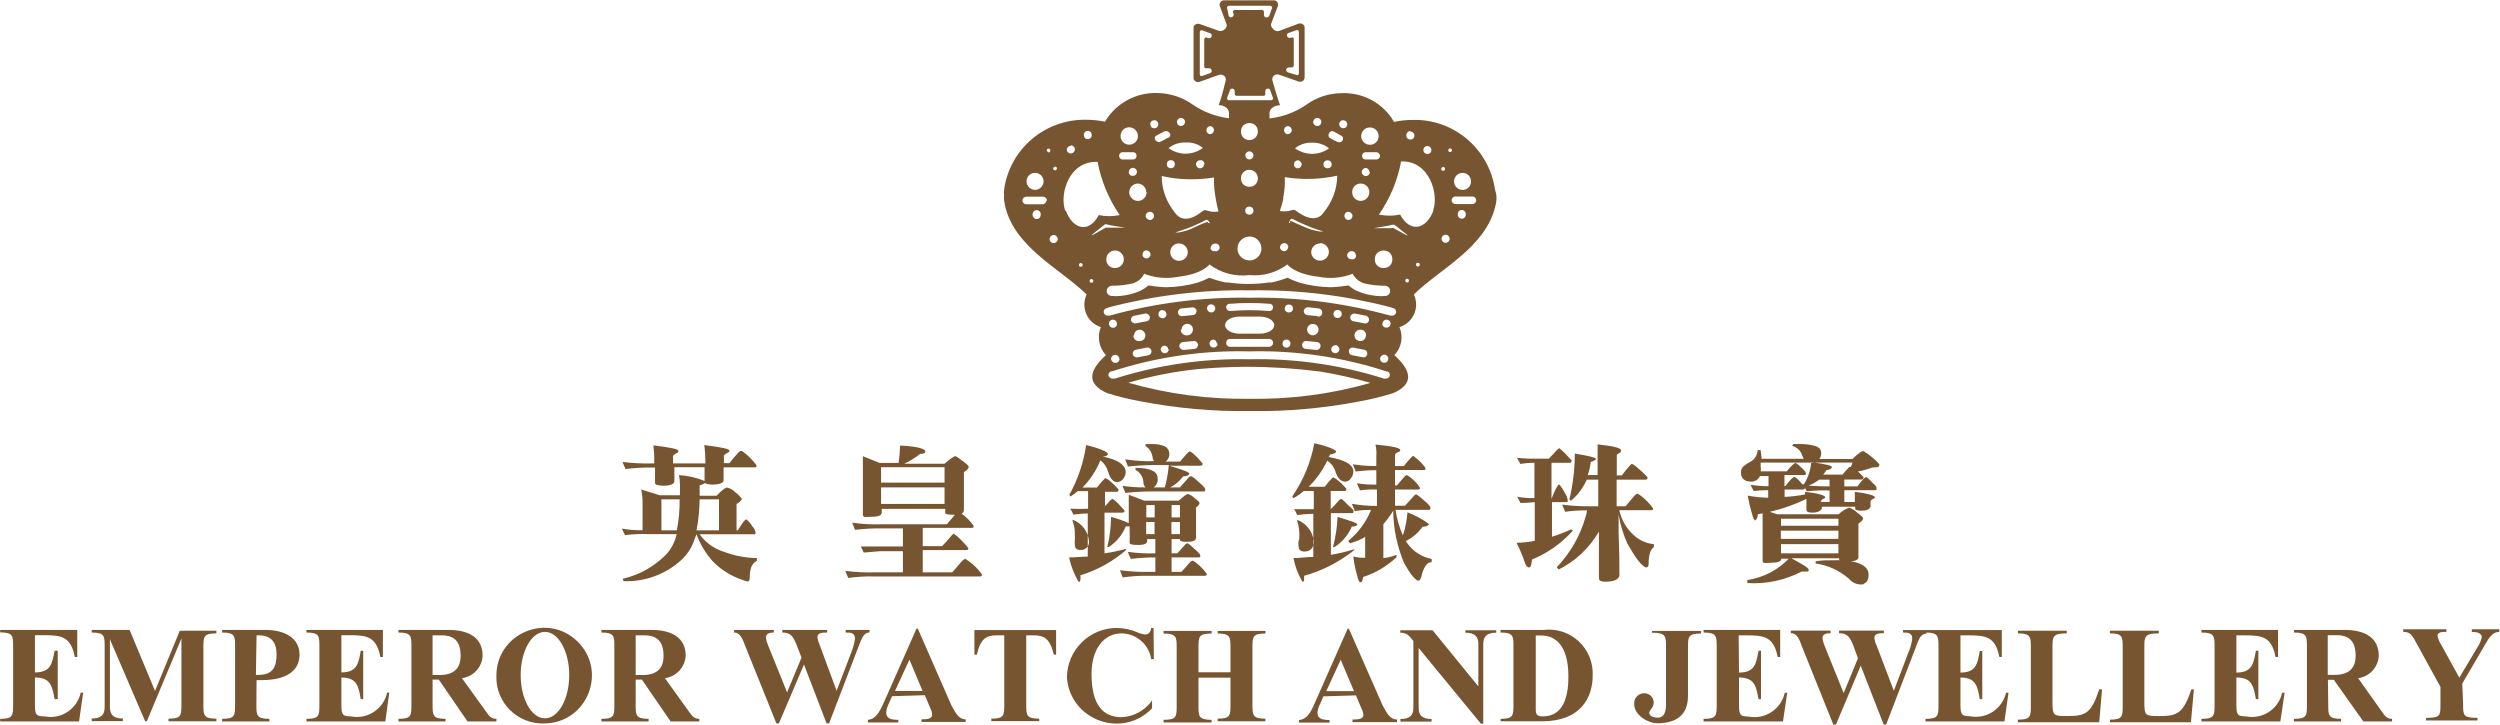
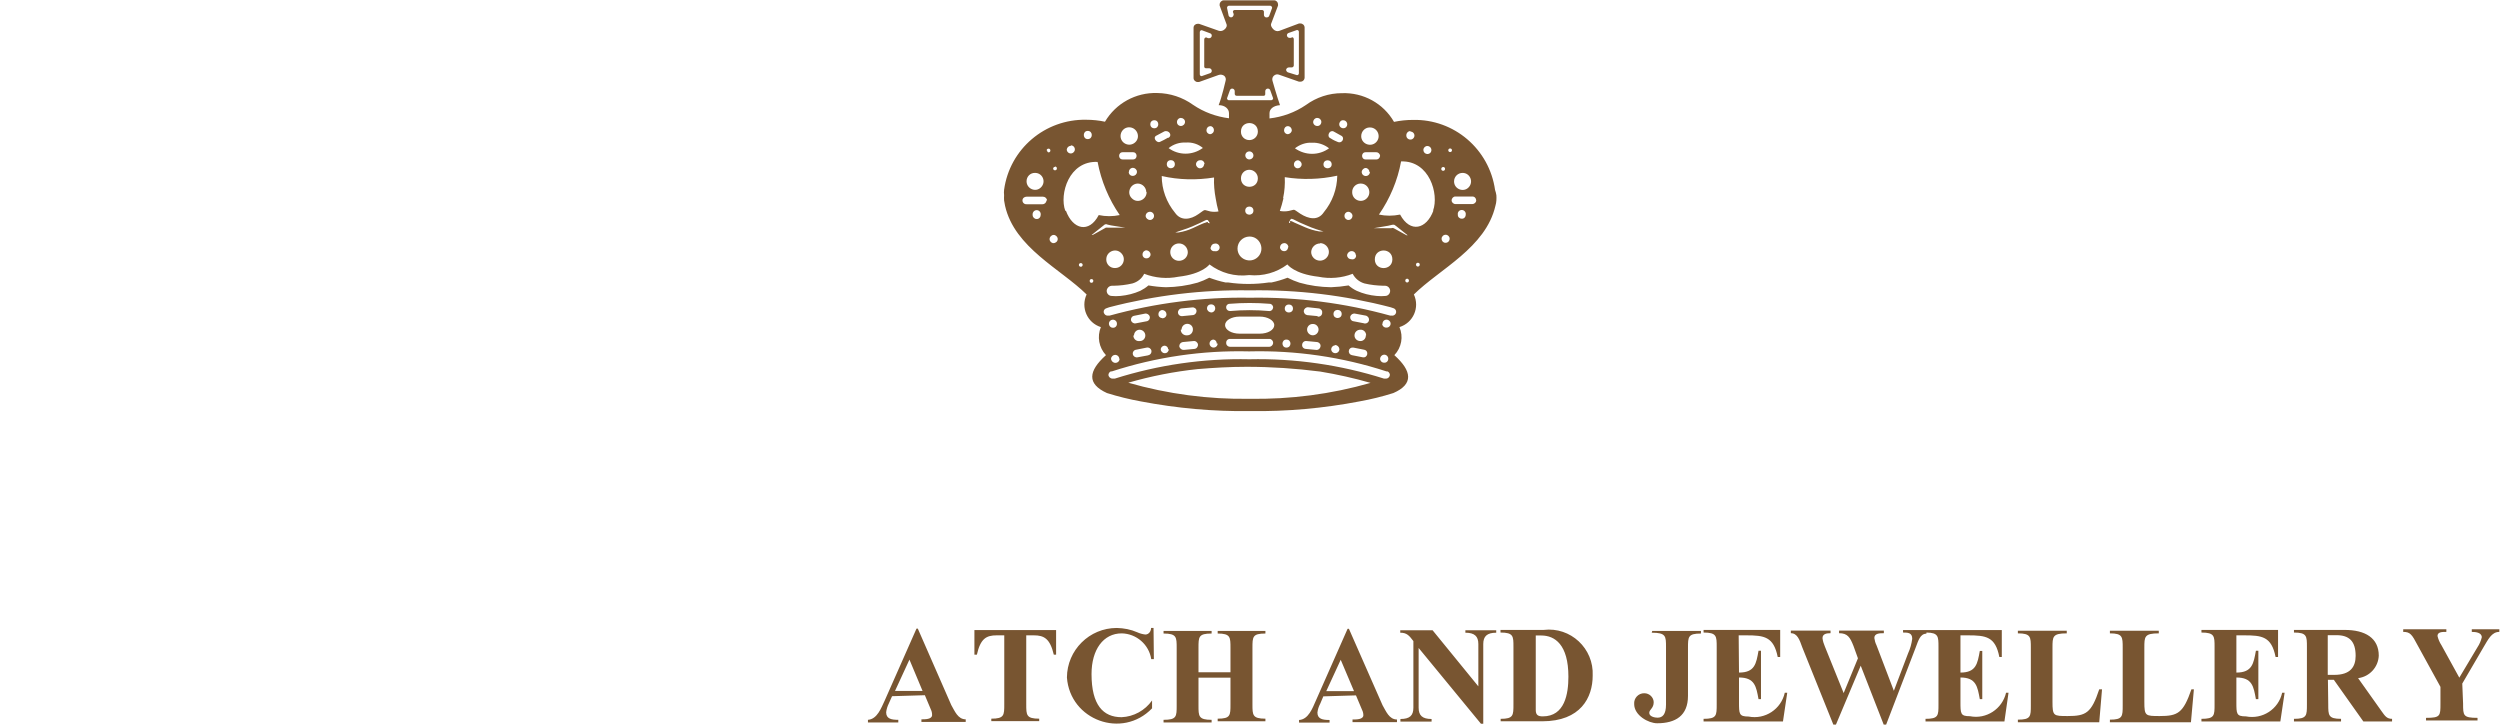
<svg xmlns="http://www.w3.org/2000/svg" version="1.2" viewBox="0 0 1524 442" width="1524" height="442">
  <title>logo (59)-pdf-svg</title>
  <style>
		.s0 { fill: #785531 } 
	</style>
  <g id="Page 1">
-     <path id="Path 1" fill-rule="evenodd" class="s0" d="m453.8 276c2.8 2.2 5.3 4.8 7.4 7.7 0 1.2-0.3 1.2-1.1 1.2h-19v8c-0.3 1.6-2.6 2.5-7 2.5-2.5-0.1-3.9-0.5-4.3-1-1 0.7-2.1 1.2-3.3 1.4v6.4h10.3c3.2-3.3 5.3-5 6.4-5 1.8 0.4 3.6 1.4 4.9 2.8 1.7 1.1 3.1 2.6 4.2 4.3-0.8 1.2-1.9 2.2-3.3 2.9v16.1h0.8c2.6-4.4 4.3-6.7 5.2-6.7 1.4 1.2 2.7 2.6 3.6 4.2 1 1 1.7 2.4 2 3.8 0 1.1-0.3 1.1-0.9 1.1h-33.2c3.5 4.9 8.5 8.6 14.3 10.5 6.6 2.5 13.6 3.9 20.6 4 0 0.9 0 1.6 0 1.6-1.8 1-3.2 2.7-3.7 4.7-0.7 2.7-0.7 5-0.7 6 0 1.1-0.4 2-1.2 2-8-2.1-15.4-6.3-21.2-12.2-4.4-4.9-7.8-10.5-10-16.7-0.3 0.8-0.6 1.7-1 2.5-1.5 5.1-4.4 9.7-8.3 13.3-9.5 8.7-22.1 13.3-35.1 12.9q-0.4-0.7-0.6-1.5c9.9-2.2 19-7.3 26.3-14.6 3.3-3.5 5.6-7.9 6.6-12.6h-17.5c-4.7-0.2-9.4 0-14 0.6-0.7-1.5-1.4-2.7-1.9-4 4.2 0.8 8.4 1.1 12.6 1v-14.8c0.1-3.3-0.1-6.7-0.8-10l11.3 3.5h12.3v-6.5c0-1.9-0.2-3.8-0.6-5.8 5.4 0.4 10.6 1.5 15.6 3.6 0-3.3 0-6 0-8.4h-18.4v8.8c-0.4 1.6-2.7 2.5-7.1 2.5-3-0.2-4.7-0.6-4.7-1.7q0-5.3 0-9.4h-1.9c-5.4-0.1-10.8 0.3-16.1 0.9-0.7-1.5-1.3-3-1.8-4.3q8.7 1.1 17.5 0.9h1.8v-1.6c0.1-3.2-0.1-6.3-0.5-9.4 10.1 1.2 15.3 2.3 15.3 3.3 0 0.6-0.4 1.1-0.9 1.3-1.6 0.8-2.4 1.7-2.4 1.7v4.7h19.7v-1.6c0-3.2-0.2-6.4-0.7-9.6 10.2 1.3 15.4 2.3 15.4 3.4 0 0.6-0.4 1.1-1 1.2-1.6 0.9-2.4 1.7-2.4 1.7v4.7h3.4c1.2-1.6 3.1-3.9 5.7-6.8 0.4-0.3 0.9-0.6 1.5-0.7q1 0.5 1.9 1.2zm-41.2 47.3c1.2-6.2 1.8-12.6 1.7-18.9h-11.1v18.9zm13.9-18.9c-0.1 6.3-0.7 12.7-1.9 18.9h13.7v-18.9zm137.6-29.3q0 1.6-3.2 1.6c-2.9 2.3-6.2 4.4-9.7 6h24.6c3.5-3.1 5.8-4.6 6.6-4.6 0.6 0 2.7 1.6 4.8 3.2 2.1 1.6 3.3 2.5 3.3 3.4 0 0.9-1.1 2-2.9 3.1 0 2 0 21.4 0 23.2 0 0.9-0.6 1.8-1.4 2.1q4.3 3.1 7.3 7.4c0 1.3-0.3 1.3-1 1.3h-30v11.1h11.8c1.7-1.7 3.4-3.6 4.9-5.4 0.6-0.9 1.4-1.6 2.2-2.2 1.6 1.1 3.1 2.4 4.4 3.8 1.6 1.6 3.1 3.2 4.5 5 0 0.7-0.3 1.2-0.9 1.2h-26.9v13.6h18c1.5-1.8 3.6-4.2 6.3-7.3q0.8-0.6 1.6-1l2.2 1.5c3.1 2.2 5.8 4.9 8 8.1 0 0.7-0.3 1.2-1 1.2h-64.4q-8.1-0.2-16.1 0.9c-0.7-1.5-1.3-3-1.8-4.3 5.8 0.7 11.6 1.1 17.5 0.9h17.6v-12.9h-14c-4.5 0.3-8 0.8-9.9 0.8q-0.8-1.9-1.8-3.7c2.5 0 20.1 0 25.7 0v-11h-13q-8.1-0.1-16.2 0.9l-1.7-4.4c5.9 0.9 12 1.2 18 1h39.7c1.2-1.5 2.8-3.4 4.9-5.8h-0.7c-3.2 0-5.2-0.3-5.2-1.1v-2.5h-38.7v2.4c-0.1 1.4-1.8 2.4-5.6 2.4-3.9 0-5.9 0.9-5.9-1.4 0-2.4 0-23.6 0-27.2q0-4.7 0-8.3l10.2 4.1h11.6q0.7-5.3 0.9-10.6c10 0.5 15 1.8 15.4 3.5zm-27 32.1h38.7v-10.1h-38.7zm38.7-22.4h-38.7v9.4h38.7zm99.6-8.2c0 0.9-1 1.7-3.2 1.7 8.8 1.8 13.5 4.8 14 8.8 0.2 1.7-0.4 3.4-1.5 4.8-0.8 1.1-2.1 1.9-3.6 2-2.5 0-4.4-2.2-5.7-6.7-0.8-2.7-2.4-4.9-4.6-6.6-2.5 6.2-6.2 11.8-10.9 16.6h8.8c1.1-1.4 2.5-3.2 4.5-5.2 0.3-0.5 0.8-0.5 0.8-0.5l1.8 1q3.3 2.7 6.1 5.9c-0.2 1.4-0.5 1.4-1.3 1.4h-7v8.8c0.9-0.9 1.8-1.8 2.5-2.8 0.6-0.7 1.3-1.3 2-1.8 1.4 0.9 2.6 2 3.8 3.2l3.6 4c0.1 0.7-0.3 1.2-1 1.3h-11.2v24.8q6.4-0.9 12.7-2.6c0.5 0 0.5 0.2 0.5 0.6-8.2 7-17.6 12.3-27.9 15.4 0 0.9 0.2 1.7 0 2.8-0.2 1.2-0.5 1.2-1.1 1.2-2.7-4.7-4.7-9.7-5.8-14.9 3.9 0 7.7-0.5 11.4-0.5v-6.3c0.6-0.9 0.9-2.1 0.7-3.3q-0.2-1.8-0.7-3.3v-13.4q-4.4 0.1-8.8 0.7c-0.5-1.3-1.1-2.5-1.9-3.6q5.4 0.3 10.9 0v-10.7h-6.3q-2.1 1.8-4.5 3.3c-0.6-1.1-0.6-1.1-0.6-1.1 5.2-9.4 8.7-19.7 10.2-30.3 8.9 2.1 13.3 4.4 13.3 5.3zm12.7 42.3c0-2.5 0-15.5 0-17.3l9.4 3.6h21c3.1-2.7 5-4.1 5.7-4.1 1.6 0.5 3 1.5 4.2 2.7 1.7 1.3 2.8 2.1 2.8 2.9 0 0.8-0.7 1.6-2.1 2.7 0 1.6 0 16.9 0 18.5 0 1.6-1.9 2.4-5.4 2.4-3 0-4.4-0.4-4.4-1.1v-0.6h-5.1v8.7h3.5l4.9-5.4c0.4-0.4 0.8-0.6 1.2-0.8l1.8 1.2c3.8 3.5 6.1 5.2 6.1 6.4 0 1.1-0.3 1.1-1 1.1h-16.5v8.8h6c1.3-1.4 3.1-3.4 5.4-6.1l1.4-0.8 1.9 1.2c2.6 1.9 4.9 4.3 6.8 7 0 0.6-0.5 1.1-1.1 1.1h-35q-7.7-0.1-15.2 1l-1.7-4.4c5.8 0.8 11.7 1.1 17.5 1h4.1v-8.8c-5 0-10 0.3-14.9 0.9-0.7-1.4-1.4-2.9-1.9-4.3q8.4 1.2 16.8 0.9v-8.7h-5v1.4c-0.1 1.3-1.6 2.2-5.2 2.2-3.6 0-5.5-0.3-5.5-1.3q0.2-4 0-7.8v-2.3c-0.8 0.2-1.6 0.2-2.3 0-2.1 5.2-5.7 9.6-10.4 12.7-0.9 0-0.9 0-0.9 0 1.5-6 2.2-12.2 2.3-18.4 3.7 1 7.3 2.2 10.8 3.8zm15.7 6.7v-7.4h-5.1v7.4zm15.5 0v-7.4h-5.2v7.4zm-15.4-10.2v-7.5h-5.1v7.5zm15.4 0v-7.5h-5.1v7.5zm-56.2 11v6.6c-1 1.6-2.8 2.5-4.8 2.2-2 0-3.1-1.1-3.1-3.3q-0.1-1.3 0-2.6 0.2-1.6 0-3.1c0.2-2.9-0.3-5.7-1.3-8.4v-1c4.4 1.7 7.8 5.2 9.2 9.6zm63.8-50.3c2.3 1.9 4.3 4.1 6.2 6.4 0 1-0.4 1.4-1.2 1.4h-19.1c8.2 2.4 12.2 4 12.2 4.8 0 0.8-1.2 1.7-3.8 1.7-2 2.8-4.7 5.2-7.9 6.7h6l5.4-6.1q0.6-0.6 1.3-0.8 1.1 0.5 2 1.2c4.2 3.7 6.7 5.7 6.7 6.9 0 1.3-0.4 1.3-1 1.3h-32.4c-5.1 0-10.1 0.3-15.2 0.9-0.7-1.5-1.3-2.9-1.8-4.3 4.6 0.6 9.3 1 14 0.9-0.9-0.9-1.3-2.1-1.3-3.4-0.2-3.1-2.1-5.8-4.8-7.3q-0.1-0.6 0-1.2c8.8 0 13.5 2.1 13.5 6.3 0.3 1.9-0.4 3.7-1.7 5l-0.7 0.6h6.8c1.2-4.4 2-9 2.4-13.6h-8.8c-5.4 0-10.8 0.3-16.1 0.9l-1.7-4.4c5.8 0.9 11.7 1.3 17.5 1.1-0.5-0.9-0.8-1.9-0.9-2.9-0.4-2.6-2-4.9-4.2-6.3q0-0.6 0-1.2h4.2c2.6-0.1 5.2 0.4 7.6 1.4 1.6 0.8 2.7 2.5 2.7 4.3 0.2 2-0.7 3.8-2.2 5h8.7c1.1-1.3 2.7-3.2 4.9-5.6 0.4-0.3 0.8-0.6 1.2-0.7zm87.6-0.9c0 0.9-1.2 1.4-3.7 1.9-0.3 0.6-0.8 1.5-0.8 1.5 9.6 1.7 14.5 4.4 15 8.3 0.1 1.7-0.4 3.4-1.5 4.7-0.7 1.2-2.1 2-3.5 2-2.6 0-4.7-2.1-6-6.4-0.8-2.6-2.6-4.9-4.9-6.4-2.8 5.9-6.6 11.3-11.3 15.9h9.8c1.3-1.8 2.8-3.5 4.4-5.2 0.2-0.2 0.5-0.4 0.9-0.5l1.8 1.1c2.2 1.7 4.2 3.7 6.1 5.8-0.2 1.4-0.6 1.4-1.3 1.4h-8.3v11.1c2.1-2 3.5-3.6 4.3-4.6q0.9-1.1 2.1-1.8c1.3 0.9 2.5 2.1 3.6 3.3 1.9 2 3.9 3 3.9 4.2 0 1.3-0.4 1.3-1 1.3h-12.8v25.4q7.3-1.2 14.3-3.4v0.5c-9 7.2-19.4 12.6-30.6 15.7 0 0.7 0 1.6 0 2.6q-0.2 1.1-1 1.1c-2.7-4.5-4.5-9.4-5.5-14.5 4.1 0 8.1-0.7 12.1-0.7v-7.1q0.3-1 0.3-2.4-0.1-0.9-0.3-1.8v-15c-3.3 0.1-6.5 0.3-9.8 0.8q-0.8-1.9-1.9-3.6 3.9 0 12 0v-11.1h-6.1c-2 1.7-4 3.1-6.3 4.4-0.7-0.7-0.7-1.1-0.7-1.1 6.7-9.8 11.3-20.8 13.4-32.4 8.8 1.9 13.3 4.2 13.3 5zm12.8 44.4c0 0.9-1.2 1.4-3.2 1.4-2.2 5.1-5.9 9.5-10.6 12.5-0.9 0-0.9 0-0.9 0 1.6-6.1 2.5-12.2 2.8-18.4 7.4 2.3 11.9 3.6 11.9 4.5zm-36.5-2.8q0 0 0 0.1-0.2-0.1-0.3-0.1zm0 0.1c5 1.9 8.7 6.2 9.8 11.3v4.2c-0.7 2.5-2.6 3.8-5.6 3.8-2.3 0-3.4-1.2-3.4-3.6q-0.2-1.4 0-2.8c0.5-0.7 0.5-1.9 0.5-3.3 0.1-3-0.4-5.9-1.3-8.8q-0.1-0.4 0-0.8zm70.8-39q0.6 0.5 1.2 1c2.4 1.8 4.5 4 6.2 6.4 0 1.2-0.4 1.2-1 1.2h-17.6v9.4h1.2c1-1.3 2.7-3.2 4.8-5.6 0.4-0.3 0.8-0.6 1.3-0.7l1.7 1.1c2.4 1.8 4.5 4 6.2 6.5 0 1.2-0.4 1.2-1.2 1.2h-14v9.9h6.1l5.5-6.1q0.5-0.6 1.3-0.9 1 0.6 1.9 1.3c4.4 3.7 6.8 5.7 6.8 6.9 0 1.3-0.3 1.3-1.1 1.3h-20.2q1.2 8.1 4.5 15.6c1.5-4.5 2.4-9.3 2.8-14.1 4.7 1.8 9.1 4.2 13.1 7.1 0 0.7-1.3 1.7-3.9 1.7-2.7 3.7-6.1 6.7-10.2 8.7q0.4 0.8 1 1.5c3.5 4.9 8.8 8.3 14.7 9.4 0.1 0.7 0.1 1.3 0 2-1.5 0-2.8 0.8-3.6 2.1-1.3 2-2.2 4.3-2.6 6.7-0.6 1.6-1.2 2.5-1.7 2.5-1.8 0-4.8-3.6-8.8-10.6-4.3-10.2-6.6-21.1-6.7-32.1q-0.4 0.8-1 1.6-2.2 3.5-5 6.6v20.7c2.7-0.3 5.4-0.9 8-2q0 0.7 0 1.5c-5.8 5.4-12.7 9.6-20.3 12-0.3 1.9-0.8 3.3-1.6 3.3-0.8 0-1.5-1.4-2-4-1.2-3.8-2-7.8-2.4-11.8 2.3 0.6 4.7 0.9 7.2 0.8v-12.7c-2.9 1.7-6.1 3-9.3 3.9q-0.4-0.8-1-1.5c6-4.9 10.7-11.2 13.7-18.4v-0.5q-4.9 0-9.7 0.7c-0.6-1.6-1.3-3-1.8-4.4 5.1 0.9 10.2 1.3 15.3 1.3v-10q-5.2-0.2-10.3 0.5c-0.7-1.5-1.4-2.9-1.9-4.3 3.9 0.6 7.9 0.9 11.8 0.8v-8.8c-4.2 0-8.4 0.3-12.6 0.8-0.5-1.5-1.2-2.9-1.7-4.4 4.7 0.8 9.5 1.1 14.3 1.1v-6.1c0.2-2.4 0-4.7-0.5-7 10 0.9 15.1 2 15.1 3.3 0 0.5-0.3 1-0.8 1.1-1.5 0.5-2.4 1.3-2.4 2v6.7h5.4c1-1.3 2.6-3.3 4.8-5.6q0.4-0.4 1-0.6zm0.2-0.1q-0.1 0-0.2 0.1-0.1-0.1-0.2-0.1zm97 45.7c-6.9 7.7-15.4 13.7-24.9 17.6-0.2 2.7-0.7 4.8-1.8 4.8-1.1 0-2-1.1-2.8-3.7q-2-5.8-4.8-11.3c3.7-0.1 7.5-0.5 11.1-1.2v-23.6c-4.9 0.5-7.8 0.5-8.7 0.5-0.7-1.3-1.4-2.6-2-3.8 3.5 0.7 7 0.9 10.5 0.8v-21.5q-4.4 0-8.7 0.7c-0.6-1.3-1.2-2.6-2-3.7 4.1 0.4 8 0.6 12.1 0.5h7.4l4.3-4.6c0.5-0.7 1.2-1.3 2-1.8q2 1.5 3.7 3.3l3.9 4.2c0 0.8-0.4 1.4-0.9 1.4h-11.4v22c2.3-5.9 3.9-8.8 4.7-8.8 1.4 1.6 2.5 3.3 3.4 5.2 1 1.3 1.6 2.9 1.8 4.5 0 1.1-0.3 1.1-0.9 1.1h-8.7v21.1q6-1.9 11.7-4.5 0.4 0.4 1 0.8zm14.2-43.6c-0.9 0.8-2 1.4-3.3 1.7-0.3 2.8-0.9 5.4-1.8 8h6c0-4.5 0-15.6 0-18.7 9.6 1 14.3 2.1 14.3 3.7 0 0.5-0.2 1-0.6 1.3-1.2 0.6-2 1.2-2 1.6v12.3h3.1c1.2-1.7 2.9-3.9 5.2-6.4 0.2-0.3 0.6-0.5 1-0.6 0.8 0.3 1.4 0.8 2.1 1.3 2.6 2.1 5.1 4.4 7.4 6.9-0.2 1.4-0.7 1.4-1.3 1.4h-17.6v16.2h5.5c1.3-1.7 3.3-4 5.8-6.9 0.4-0.4 0.9-0.6 1.5-0.8l2 1.3q4.2 3.3 7.4 7.6c0 1.2-0.4 1.2-1 1.2h-19.6c1.3 5.8 4.3 11.1 8.7 15.1 3.4 3.2 7.8 5.2 12.4 5.6v1.8c-1.4 1.1-2.3 2.6-2.6 4.3-0.6 2.8-0.6 4.7-0.6 6 0 1.3-0.5 2.1-1.4 2.1-2.8-0.5-6.6-5.9-11.6-14.6-2.5-5.7-4.3-11.5-5.3-17.6v11.1c0.5 12.8 0.5 21.5 0.5 26.3-0.7 2.3-3.6 3.5-8.7 3.5-2.6 0-3.8-0.7-3.8-2.2 0-4.4 0-13.7 0-28.3-5.8 9.9-14.2 17.9-24.4 23-0.2 0-0.6-0.6-1.3-1.3 8.3-8.7 14.4-19.3 17.6-30.9 0.5-1.2 0.7-2.5 0.8-3.8-4.4 0-8.9 0.2-13.3 0.9-0.6-1.6-1.3-3.1-1.8-4.4q9 1.2 18.1 1h3.9v-16.2h-7c-2.2 4.9-5.4 9.3-9.5 12.7-1 0-1-0.3-1-1q3.2-13.7 3.2-27.6c8.9 1.4 13.1 2.5 13 3.4zm100.2-5.6q0.5 2.6 0.7 5.4h25.7q-0.5-0.9-0.9-1.8c-0.8-3-3.2-5.3-6.2-6.1q0.4-0.5 0.6-1.1h3.8c3.4-0.1 6.8 0.3 10.1 1.3 2.2 0.9 3.2 2.3 3.2 4.1 0.1 1.3-0.3 2.6-1.1 3.7h20.2c1.5-1.6 3.2-3 4.9-4.2q0.9-0.6 1.8-0.6c3.6 2.2 6.9 4.9 9.7 8 0 0.8-0.5 1.5-0.5 1.5-1.2 0.4-2.5 0.5-3.9 0.5q-4.2 1.6-8.7 2.4c1.2 1.1 2.4 2.3 3.5 3.5-0.2 1-0.6 1.4-1.3 1.4h-10.5v4.2h8c2.7-3.8 4.6-5.7 5.5-5.7q2.1 1.6 3.9 3.7c1.4 1.2 2.3 2.1 2.3 3.2 0 1.1-0.4 1.1-1 1.1h-18.7v7.2h6.4c0-1.6 0-4.7 0-6.2 8.2 1 12.2 2.4 12.2 3.2 0 0.9-0.2 0.9-0.7 0.9-0.7 0.3-1.4 0.8-1.9 1.5v3.4c-0.6 1.8-2.4 2.5-5.5 2.5q-3.9 0.1-3.9-1.5v-0.9h-20.3v1c-0.7 1.7-2.9 2.6-5.5 2.6-2.7 0-3.9-0.5-3.9-1.7v-6.7c-7.1 3.5-14.6 6.1-22.3 7.9l4.4 1.5h37.5c1.9-1.8 4.1-3.2 6.6-4.1 1.8 0.8 3.5 1.9 4.9 3.2 2.2 1.7 3.4 2.5 3.4 3.4 0 1-1 1.9-2.8 3.2 0 1.6 0 18.7 0 20.3 0 1.6-1.6 2.6-4.7 2.6 7.3 1.3 10.9 3.9 10.9 8.3 0 2.9-1 4.7-2.7 5.3-0.4 0.6-0.9 0.6-1.9 0.6-2.9 0-5.6-1.3-7.4-3.5-5.7-5-12.8-8.3-20.3-9.3 0-0.8 0-1.3 0-1.3 3.3-0.7 7.5-0.7 12.8-0.7h2c-0.5-0.1-0.5-0.6-0.5-0.6v-0.6h-29.1c7.1 3.8 10.6 5.9 10.6 7 0 1.1-0.4 1.1-0.9 1.1h-3.4c-10.2 5.3-21.7 7.8-33.1 7q-0.1-0.9 0-1.8c9.6-1.5 18.5-6 25.2-13h-4.5c0 1.4-1.6 2.4-5.5 2.4-3.8 0-5.9 1-5.9-1.4 0-2.3 0-20.6 0-24.2 0-1.7 0-3.1 0-4.5l-2.9 0.6c0 2.1-1.2 3.7-1.7 3.7-0.5 0-1.1-1.3-1.9-4q-1.6-5.5-2.6-11.1 6.2 1.2 12.5 1.3v-4.6q-4.4 0-8.8 0.5c-0.7-1.4-1.5-2.6-2-3.8 3.7 0.6 7.3 0.9 11 0.9v-6.2h-5.2c-1 2.2-3.3 3.6-5.7 3.4-3.9-0.2-5.9-2.1-5.9-5.6-0.1-1.5 0.5-2.8 1.5-3.7q2.3-1.9 4.9-3.2c2.3-1.5 3.6-4 3.8-6.7zm42.1 24.7c-4.6-0.2-9.3 0-13.9 0.5l-1.2-2.3c0 1.2-0.4 1.2-0.9 1.2h-11.4v4.5c4.2-0.2 8.4-0.7 12.5-1.5v-1.6c8.1 0.9 12.2 2.3 12.2 3.2 0 0.9-0.7 0.9-0.7 0.9-0.8 0.3-1.4 0.8-1.9 1.5v0.6h5.3zm0-6.6h-6.4c-1.9 1.5-4 2.7-6.4 3.6 4.3 0.4 8.6 0.5 12.8 0.5zm-16.3 3q-0.1-0.1-0.1-0.2h0.8c2.5-4 4-8.5 4.4-13.2h-30.8c0 0.8 0 1.6 0 2.3q0.3 1.5 0 3c3.3 0 10.9 0 15.9 0 2.8-3.4 4.7-5.1 5.5-5.1q2.2 1.4 4 3.4c1.4 1.3 2.2 2.3 2.2 3.1 0 0.5-0.5 1-1 0.9h-12.1v6.7h0.6c2.8-3.8 4.7-5.6 5.7-5.6 1.4 1 2.7 2.2 3.8 3.6q0.5 0.5 1.1 1.1zm7.2-13.4c6.7 1 10.5 1.8 10.5 2.7 0 0.8-1.2 1.8-3.2 1.8-0.6 1-1.3 1.9-2.1 2.8h11.8c1.1-1.3 2.4-2.8 4.1-4.6q0.5-0.2 0.8 0 0.9-1.3 1.2-2.7zm-2-0.3q0 0.2-0.1 0.3h2.1q-1-0.1-2-0.3zm-4.7 14.2q-0.2-0.3-0.5-0.5c0.1 0.2 0.3 0.4 0.5 0.5zm21.2 41.4v-5.6h-35v5.6zm0-8.8v-5h-35.1v5zm0-8v-4.3h-35v4.3zm-1099.4 89.4c9.8 0 10.5-5.5 12-13.2h1.9v29.5h-1.9c-1.5-7.7-2.2-13.2-12-13.2v14.9c0 7.3 0 8.8 5.9 8.8 10 2 19.8-4.4 22-14.5h1.5l-2.5 17.6h-48.1v-1.6c7.9 0 7.9-2 7.9-8.8v-35.1c0-6.6 0-8.8-7.9-8.8v-1.5h47v16.5h-1.5c-2.4-12.5-8.1-13.3-19.2-13.3h-5.1zm88.3-25.4h22.3v1.6c-7.9 0-7.9 2-7.9 8.8v34.5c0 6.5 0 8.7 7.9 8.7v1.6h-29.2v-1.6c7.9 0 7.9-2 7.9-8.7v-40.2l-21.1 50.5h-1l-21.5-50v41.4c0 4.7 2.3 6.9 7.9 6.9v1.6h-19v-1.6c5.7 0 7.9-2.2 7.9-6.9v-36.8c0-6.6 0-8.7-7.9-8.7v-1.6h23.1l15.5 37.2zm990.1-88.6q-0.1 0-0.2 0 0 0 0.1 0zm0.2 0h-0.2q0.1 0 0.2 0z" />
-     <path id="Path 2" fill-rule="evenodd" class="s0" d="m156.3 429.4c0 6.6 0 8.8 7.9 8.8v1.6h-28.8v-1.6c7.9 0 7.9-2 7.9-8.8v-35.1c0-6.5 0-8.7-7.9-8.7v-1.6h26.3c12.1 0 20.9 5.1 20.9 15.1 0 8-5.6 15.5-23.1 15.5h-3.1zm-0.3-18h1.8c8.7 0 10.8-5.2 10.8-12.5 0-7.3-3.3-11.6-10.8-11.6h-1.4zm52.1-1.5c9.6 0 10.5-5.5 11.8-13.2h1.5v29.5h-1.5c-1.3-7.7-2.2-13.2-11.8-13.2v14.9c0 7.3 0 8.8 5.8 8.8 10 2 19.9-4.4 22.1-14.5h1.3l-2.4 17.6h-48.1v-1.6c7.9 0 7.9-2 7.9-8.8v-35.1c0-6.6 0-8.7-7.9-8.7v-1.6h46.6v16.5h-1.5c-2.5-12.5-8.2-13.3-19.2-13.3h-4.6zm55.6 19.5c0 6.6 0 8.8 7.9 8.8v1.6h-28.7v-1.6c7.9 0 7.9-2 7.9-8.8v-35.1c0-6.5 0-8.7-7.9-8.7v-1.6h30.5c12.6 0 20.8 4.9 20.8 15.7-0.3 7-5.6 12.8-12.6 13.7l14.4 20c2.2 3.1 3.3 4.8 6.6 4.8v1.6h-17.6l-17.5-25.5h-3.8zm0-17.9h4.1c9.9 0 13-5 13-11.7 0-8.8-3.9-12.5-11.6-12.5h-5.5z" />
-     <path id="Path 3" fill-rule="evenodd" class="s0" d="m302.6 411.9c0-25.8 31.1-38.9 49.5-20.8 18.4 18.1 5.9 49.4-19.9 49.9-16.5 0.8-30.2-12.6-29.6-29.1zm44.4-0.4c0-14.5-6.6-26.3-14.8-26.3-8.2 0-14.8 11.8-14.8 26.3 0 14.6 6.6 26.4 14.8 26.4 8.2 0 14.8-11.8 14.8-26.4z" />
-     <path id="Path 4" fill-rule="evenodd" class="s0" d="m387.5 429.4c0 6.6 0 8.8 7.9 8.8v1.6h-28.8v-1.6c7.9 0 7.9-2 7.9-8.8v-35.1c0-6.5 0-8.7-7.9-8.7v-1.6h30.5c12.6 0 20.9 4.9 20.9 15.7-0.4 7-5.7 12.8-12.7 13.7l14.4 20c2.2 3.1 3.4 4.8 6.6 4.8v1.6h-17.5l-17.5-25.5h-3.8zm0-17.9h4.1c9.9 0 12.9-5 12.9-11.7 0-8.8-4-12.5-11.7-12.5h-5.3zm142.5-25.9c-3.7 0-4.9 4.2-6.5 8.2l-18.1 47.2h-1.5l-13.8-35.9-15.3 35.9h-1.5l-18.8-46.7c-1.8-4.7-3.2-8.7-7-8.7v-1.6h24.2v1.6c-2 0-4.8 0.3-4.8 3.1 0.2 1.7 0.7 3.3 1.4 4.9l11.5 28.5 8.8-21.2-2.9-7.5c-2.1-5.3-3.5-7.8-8.8-7.8v-1.6h27.3v1.6c-2.5 0-5.9 0-5.9 2.9 0.2 1.6 0.7 3.1 1.3 4.5l10.4 28.1 8.8-23c1.1-2.7 2-5.7 2.4-8.7 0-3.8-2.8-3.8-5.7-3.8v-1.6h14.6z" />
    <path id="Path 5" fill-rule="evenodd" class="s0" d="m543.8 424.4l-2 4.5c-0.8 1.6-1.4 3.5-1.6 5.3 0 4 3.2 4.6 7.4 4.6v1.6h-18.5v-1.6c5.7-0.4 8.1-7.3 10.2-11.7l19.4-43.9h0.8l20.4 46.6c2.1 3.6 4 8.7 8.8 8.7v1.6h-27v-1.6c2.3 0 6.5 0 6.5-2.6 0-1.2-0.2-2.3-0.7-3.3l-3.7-8.8zm10.6-22.3l-8.8 19.1h16.8zm71.2-14.8v42c0 6.6 0 8.8 7.9 8.8v1.5h-29.2v-1.5c7.9 0 7.9-2.1 7.9-8.8v-42h-4.6c-6.4 0-9.9 2-12.1 11.8h-1.5v-15h49.8v15h-1.4c-2.3-9.8-5.9-11.8-12.2-11.8zm77.8 14.5h-1.6c-1.4-8.9-9-15.5-18-15.7-11.2 0-18.4 9.9-18.4 24.8 0 18.9 7.1 26.3 18.3 26.3 7.4-0.3 14.3-4.1 18.6-10.2v4.8c-18.2 18.9-50 7.2-51.9-18.8 0.1-16.7 13.7-30.2 30.4-30.2 4.3 0.1 8.5 0.9 12.4 2.6q2.4 1.1 5 1.4c2.2 0 3.5-2.1 3.5-4h1.5zm27.2 28.3c0 6.5 0 8.7 8 8.7v1.6h-29.3v-1.6c8 0 8-2 8-8.7v-35.1c0-6.6 0-8.8-8-8.8v-1.6h29.3v1.6c-8 0-8 2-8 8.8v14.8h19.5v-14.8c0-6.6 0-8.8-7.8-8.8v-1.6h29.1v1.6c-7.9 0-7.9 2-7.9 8.8v34.4c0 6.5 0 8.7 7.9 8.7v1.6h-29.1v-1.6c7.8 0 7.8-2 7.8-8.7v-16.3h-19.5zm76.1-5.6l-1.9 4.5c-0.9 1.7-1.5 3.5-1.7 5.4 0 3.9 3.2 4.5 7.4 4.5v1.6h-18.6v-1.6c5.7-0.3 8.2-7.2 10.2-11.7l19.4-43.9h0.8l20.5 46.6c2.1 3.6 4 8.7 8.8 8.7v1.6h-27.1v-1.6c2.4 0 6.6 0 6.6-2.6q0-1.7-0.8-3.3l-3.7-8.8zm10.6-22.3l-8.8 19.1h16.9zm83.9 16.2v-25.8c0-4.7-2.3-6.9-7.9-6.9v-1.5h18.8v1.5c-5.6 0-7.9 2.2-7.9 6.9v48.6h-1.4l-38-46.2v36.4c0 4.8 2.3 6.9 7.9 6.9v1.6h-19v-1.6c5.7 0 7.9-2.1 7.9-6.9v-40.6c-2.6-3.4-4-5.1-8-5.1v-1.5h19.7zm21.4-24.1c0-6.5 0-8.7-7.9-8.7v-1.6h26.3c16.4-2 30.7 11.3 29.9 27.9 0 13.3-7.3 27.8-30.8 27.8h-25.3v-1.5c7.8 0 7.8-2.1 7.8-8.8zm13.6 38.5c0 3.1 1.4 3.9 4.3 3.9 13.4 0 15.6-13.7 15.6-24.2 0-19.6-8.3-25.1-16.5-25.1h-3.4zm71-48.2h29.7v1.6c-7.9 0-7.9 2-7.9 8.8v29.2c0 12.2-7.7 16.7-18.8 16.7-5.3 0-14-4.8-14-11.7-0.3-3.6 2.6-6.7 6.2-6.6 3 0 5.6 2.4 5.7 5.4 0 3.9-2.7 4.4-2.7 6.6 0 2.2 3.3 2.9 5 2.9 3.1 0 5.2-2 5.2-8v-35.1c0-6.6 0-8.7-8.7-8.7zm52.9 25.4c9.7 0 10.5-5.5 11.9-13.3h1.5v29.5h-1.5c-1.4-7.6-2.2-13.2-11.9-13.2v15c0 7.2 0 8.8 5.8 8.8 10.1 2 19.9-4.5 22.1-14.5h1.5l-2.6 17.5h-48.4v-1.6c8 0 8-2 8-8.8v-35c0-6.6 0-8.8-8-8.8v-1.6h46.7v16.5h-1.5c-2.5-12.4-8.2-13.2-19.2-13.2h-4.6zm114.2-23.7c-3.7 0-4.9 4.2-6.4 8.2l-18.1 47.2h-1.5l-14-35.9-15.1 35.9h-1.6l-18.9-47c-1.7-4.8-3.1-8.7-7-8.7v-1.6h24.2v1.6c-2.2 0-4.9 0.3-4.9 3 0.2 1.7 0.7 3.4 1.4 5l11.5 28.5 8.7-21.2-2.7-7.5c-2.1-5.3-3.6-7.8-8.8-7.8v-1.6h27.3v1.6c-2.4 0-5.8 0-5.8 2.9 0.2 1.5 0.6 3 1.3 4.4l10.6 27.8 8.7-22.9c1.3-2.8 2.1-5.8 2.5-8.8 0-3.8-2.8-3.8-5.6-3.8v-1.5h60.2v16.4h-1.5c-2.4-12.4-8.1-13.2-19.2-13.2h-4.5v22.7c9.6 0 10.4-5.5 11.8-13.2h1.5v29.4h-1.5c-1.4-7.6-2.2-13.2-11.8-13.2v14.8c0 7.3 0 8.8 5.8 8.8 9.9 2 19.7-4.4 22-14.3h1.5l-2.5 17.5h-48.1v-1.6c7.9 0 7.9-2 7.9-8.7v-35.1c0-6.4 0-8.7-7.3-8.8zm105.4 54h-49.6v-1.6c7.9 0 7.9-2 7.9-8.7v-35.1c0-6.6 0-8.8-7.9-8.8v-1.6h29.8v1.6c-8.7 0-8.7 2-8.7 8.8v32.9c0 8.7 0.6 8.7 9.3 8.7 11.1 0 14.4-1.8 19.2-16.3h1.7zm55.9 0h-49.4v-1.6c7.8 0 7.8-2 7.8-8.7v-35.1c0-6.6 0-8.8-7.8-8.8v-1.6h29.8v1.6c-8.8 0-8.8 2-8.8 8.8v32.9c0 8.7 0.6 8.7 9.4 8.7 11 0 14.3-1.8 19.3-16.3h1.5zm27.7-30.3c9.7 0 10.5-5.6 11.9-13.3h1.5v29.5h-1.5c-1.4-7.7-2.2-13.2-11.9-13.2v15c0 7.2 0 8.7 5.8 8.7 10.1 2 19.9-4.4 22.1-14.4h1.5l-2.6 17.5h-48.1v-1.6c8 0 8-2 8-8.8v-35.1c0-6.5 0-8.7-8-8.7v-1.6h46.7v16.5h-1.5c-2.5-12.5-8.2-13.2-19.3-13.2h-4.6zm56 19.4c0 6.6 0 8.8 7.8 8.8v1.6h-28.7v-1.6c7.9 0 7.9-2 7.9-8.8v-35c0-6.6 0-8.8-7.9-8.8v-1.6h30.9c12.5 0 20.8 4.9 20.8 15.7-0.3 7-5.6 12.8-12.6 13.7l14.2 20c2.2 3.1 3.3 4.8 6.5 4.8v1.6h-17.5l-18-25.4h-3.6zm-0.3-18h4c9.8 0 13-4.9 13-11.6 0-8.9-3.9-12.6-11.7-12.6h-5.3zm82.5 17.5c0 7.3 0 8.7 8.8 8.7v1.6h-31.4v-1.6c8.8 0 8.8-1.2 8.8-8.7v-10.2l-13.9-25.3c-3.5-6.7-4.6-8.2-8.8-8.2v-1.6h26.3v1.6c-2.6 0-5.4 0-5.4 2.5q0.7 3 2.4 5.6l10.9 19.8 11.1-18.6c1.2-1.8 2.1-3.9 2.6-6 0-2.9-3.7-3.3-6.1-3.3v-1.6h16.8v1.6c-4.8 0-6.9 4.8-9.8 9.6l-12.8 21.9zm-589.3-309.9q0.1 1.6 0 3.2-0.1 1.6-0.6 3.3c-5.9 25.5-34 38.5-49.7 54 3.7 8-0.4 17.3-8.8 19.9 2.5 5.8 1.3 12.5-3.1 17.1 10.8 9.7 11.8 17.7-0.6 23.1q-10.1 3.2-20.7 5.1c-21.9 4.2-44.2 6.2-66.6 5.9-22.3 0.3-44.6-1.7-66.6-5.9q-10.5-1.9-20.7-5.1c-12.3-5.6-11.4-13.4-0.6-23.1-4.3-4.6-5.5-11.3-3.1-17.1-8.3-2.6-12.4-11.9-8.7-19.9-15.7-15.5-43.9-28.5-49.7-54q-0.4-1.7-0.6-3.3-0.1-1.6 0-3.2-0.2-1.7 0-3.3c3.4-24.9 25-43.2 50.1-42.7 3.8 0 7.7 0.4 11.4 1.2 6.6-11.2 18.8-17.9 31.8-17.5 7.9 0.1 15.5 2.6 21.9 7.2 6.6 4.5 14.1 7.2 21.9 8.2v-3.1c0-2.5-2.3-4.9-6.3-4.9 2-5 4.2-14.7 4.2-14.7 0.4-1.1 0.1-2.3-0.7-3.1-1-0.8-2.3-1-3.5-0.6l-12 4.3h-0.8c-1.3 0-2.5-1.1-2.5-2.4v-30.7c0-1.4 1.2-2.4 2.5-2.4h0.8l12.2 4.3c1.2 0.3 2.4 0 3.3-0.8 1.2-0.9 1.8-2.3 1.2-3.5l-4.1-11.1c0-0.3 0-0.5 0-0.8 0.1-1.3 1.2-2.4 2.5-2.4h30.9c1.2 0.1 2.2 1.2 2.2 2.4 0 0.3 0 0.5 0 0.8l-4.1 10.8c-0.6 1.2 0.2 2.6 1.2 3.6 0.9 1 2.4 1.5 3.7 1l12-4.5h0.8c1.4 0 2.5 1 2.6 2.4v30.7c-0.1 1.4-1.2 2.4-2.6 2.4h-0.8l-12-4.2c-1.1-0.5-2.5-0.3-3.4 0.6-0.8 0.7-1.1 1.9-0.8 3 0 0 2.8 9.9 4.6 14.9-4.1 0.3-6.4 2.4-6.4 4.9v3.2c7.9-0.9 15.6-3.7 22.2-8.2 6.4-4.7 14.1-7.2 21.9-7.2 13.1-0.5 25.3 6.2 31.8 17.5 3.8-0.8 7.6-1.2 11.5-1.2 25.1-0.6 46.6 17.8 50.1 42.7 0.4 1 0.6 2.1 0.8 3.2zm-123.5-95.1v16c0 0.6-0.6 1.2-1.2 1.2h-1.8c-0.9 0-1.6 0.7-1.7 1.5 0.1 0.7 0.5 1.2 1.1 1.5l5.5 1.7c0.7 0.1 1.2-0.5 1.2-1.1v-25.3c0-0.6-0.5-1.2-1.2-1.1l-5.1 1.8c-0.6 0.2-1 0.8-1 1.4 0 0.9 0.8 1.6 1.6 1.6h0.7l1.1-0.4c0.5 0.2 0.8 0.7 0.8 1.2zm-53.7 17.7c-0.6-0.1-1-0.6-0.9-1.2v-16.3c0-0.7 0.5-1.3 1.2-1.3l1.2 0.5h0.6c0.9 0 1.6-0.7 1.6-1.6 0-0.7-0.4-1.2-1-1.4l-5.1-1.9c-0.7 0-1.2 0.5-1.2 1.2v25.7c0 0.6 0.5 1.2 1.2 1.1l5.1-1.8c0.6-0.2 1-0.8 1-1.4 0-0.9-0.7-1.6-1.6-1.6zm151.4 69c0 4.6 5.6 6.9 8.8 3.7 3.3-3.3 1-8.9-3.6-8.9-2.9 0-5.2 2.3-5.2 5.2zm-7.8-7.6c0 1.5 2.3 1.5 2.3 0 0.1-0.7-0.5-1.2-1.1-1.2-0.7 0-1.2 0.5-1.2 1.2zm-10.9-11.6c0 2.2 2.6 3.3 4.2 1.8 1.5-1.6 0.4-4.2-1.8-4.2-1.3 0-2.4 1.1-2.4 2.4zm-7.9-11.5c-1.5 0-2.6 1.3-2.5 2.8 0 2.1 2.7 3.2 4.2 1.7 1.6-1.6 0.5-4.2-1.7-4.2zm-21 12.9h-6.3c-2.9 0-2.9 4.4 0 4.4h6.4c1.3 0.1 2.3-1 2.4-2.2-0.1-1.3-1.2-2.3-2.5-2.2zm-4 12c0-1.2-1-2.3-2.2-2.4-1.3 0-2.4 1.1-2.5 2.4 0 1.4 1.1 2.5 2.5 2.5 1.4 0 2.5-1.1 2.5-2.5zm0-27.1c-2.8 0.1-5 2.5-5 5.3 0 4.7 5.8 7 9.1 3.7 3.3-3.4 0.9-9-3.8-9zm-5.6 34.2c-2.8 0.1-5 2.5-4.9 5.3 0 4.7 5.6 7 8.9 3.7 3.3-3.3 1-9-3.7-9zm-2.7 43.5c-0.1-1.4-1.4-2.5-2.8-2.3-1.3 0.1-2.4 1.2-2.5 2.5 0 1.3 1.1 2.4 2.5 2.4 1.5 0.5 3-0.6 3-2.2zm-4.5-26.3c-1.4 0-2.5 1.2-2.4 2.6 0 1.3 1.1 2.4 2.4 2.4 1.4 0 2.4-1.1 2.5-2.4 0-1.4-1.1-2.5-2.5-2.6zm-5.6-53.3c0 2.1 2.7 3.2 4.2 1.7 1.5-1.6 0.4-4.2-1.8-4.2-1.3-0.1-2.4 1.1-2.4 2.5zm-5.8 8.2c1.7 1 1.9 1.3 4.8 2.5 2.8 1.3 4.8-2.7 2-3.9l-4.5-2.5c-2.6-1-4 2.9-2.3 3.9zm-3.8 16.2c0 3.2 5 3.2 5 0 0-3.3-5-3.3-5 0zm-4.2-28.3c-1.2 0.2-2 1.3-2.1 2.4 0 1.4 1.1 2.5 2.5 2.5 1.4 0.1 2.5-1.1 2.5-2.5 0-1.3-1.1-2.4-2.5-2.4zm-13.2 18.5c6.3 4.5 14.7 4.5 20.8 0-2.9-2.3-6.7-3.6-10.5-3.4-3.7-0.2-7.3 1.1-10.3 3.4zm1.7 7.3c-1.3 0.1-2.3 1.1-2.3 2.5-0.1 1.2 0.9 2.4 2.2 2.4 1.4 0 2.5-1.1 2.5-2.4 0-1.3-1.1-2.4-2.4-2.5zm-6.1-20.8c-1.2 0-2.1 1-2.2 2.2-0.2 1.4 0.8 2.6 2.2 2.7 1.4-0.1 2.5-1.2 2.5-2.5-0.1-1.3-1.1-2.4-2.5-2.4zm-2.6 44q-0.9 3.9-2.2 7.7 2.7 0.5 5.4 0c4.4-0.9 2.2-1.5 7.1 1.7 5 3.2 10.8 4.4 14.3-0.9 5.2-6.3 8.1-14.2 8.2-22.3-10.5 2.3-21.4 2.6-32 0.9 0.2 4.3-0.1 8.5-1 12.7zm4 14.4v-0.5c0.2 0 0.8 0 0.8 0l0.9 0.4c0 0 0.8 0.5 7.4 3.3 2.8 1.2 5.7 2.1 8.8 2.6h2.5l-4.2-1.3c-2.1-0.7-4.2-1.5-6.2-2.4-2.7-1.1-5.4-2.3-8-3.7-1.6-0.7-1.6 0-1.6 0l-0.9 1.5c-0.2 0.2-0.2 0.5 0 0.6 0.1 0.2 0.4 0.2 0.6 0zm18.4 13.1c-2.9 0-5.3 2.2-5.5 5.2 0 2.9 2.4 5.3 5.4 5.3 2.9 0 5.4-2.4 5.4-5.3 0-3-2.5-5.4-5.4-5.4zm-19.4 2.5c0.1-1.5-1.2-2.8-2.6-2.7-1.4 0.1-2.4 1.1-2.5 2.5 0 1.3 1.1 2.4 2.5 2.4 1.3 0.1 2.4-1 2.4-2.4zm-36.4-141.3c0.3 0.6 0.8 0.9 1.4 1 0.9 0 1.6-0.8 1.6-1.6q0.2-0.3 0-0.6l-0.4-1.1c-0.1-0.6 0.4-1.2 1.1-1.2h16.7c0.6 0 1.2 0.6 1.1 1.2 0 0.2 0 1.5 0 1.7-0.1 0.9 0.8 1.8 1.7 1.6q1.1 0 1.5-0.9l1.8-4.9c0-0.7-0.6-1.3-1.2-1.3h-25.1c-0.7 0-1.2 0.6-1.2 1.3zm25.9 51.5c0.7 0 1.2-0.6 1.2-1.2l-1.8-5c-0.2-0.5-0.8-0.9-1.4-0.9-0.9 0-1.6 0.7-1.6 1.6 0 0.6 0 1.6 0 1.6 0.1 0.6-0.3 1.2-0.9 1.2h-16.5c-0.7 0-1.2-0.5-1.2-1.2 0-0.2 0-1.6 0-1.6 0-0.9-0.7-1.6-1.6-1.6-0.5 0-1.1 0.4-1.3 0.9l-1.8 5c0 0.6 0.5 1.2 1.1 1.2zm-8.1 19.1c0-6.9-10.3-6.9-10.3 0-0.1 2.9 2.2 5.2 5.1 5.2 2.9 0 5.2-2.3 5.2-5.2zm-5.2 12.1c-2.2 0-3.3 2.6-1.7 4.2 1.5 1.5 4.2 0.4 4.2-1.7 0-1.4-1.1-2.5-2.5-2.5zm-5.1 16.4c0 6.9 10.3 6.9 10.3 0 0-2.9-2.4-5.2-5.2-5.2-2.9 0-5.1 2.3-5.1 5.2zm2.6 19.7c0 3.3 5 3.3 5 0 0-3.3-5-3.3-5 0zm-4.7 23.1c0 6.5 7.9 9.7 12.5 5.1 4.5-4.6 1.2-12.5-5.3-12.4-4 0.1-7.2 3.3-7.2 7.3zm7 16.2c-8.6 1.1-17.2-1.3-24.1-6.5 0 0-4 5.8-18.9 7.5-7 1.4-14.2 0.8-20.9-1.8-1.4 2.9-4 5-7.2 5.9q-5.6 1.3-11.5 1.4h-0.7c-1.6-0.1-3 1-3.4 2.6-0.3 1.7 0.9 3.4 2.7 3.6q2.8 0.3 5.7 0c4.1-0.4 8.2-1.4 12-3.1 1.8-0.9 3.5-2 5-3.3 3.5 0.6 7.1 1 10.7 1.1 6.5-0.1 13-1 19.3-2.8 2.4-0.8 4.8-1.8 7.1-3 3.2 1.2 6.5 2.2 9.9 2.9h1.6c8.2 1.2 16.6 1.2 24.7 0h1.7c3.4-0.7 6.6-1.7 9.8-2.9q3.5 1.8 7.2 3c6.3 1.8 12.8 2.7 19.3 2.8q5.4-0.2 10.7-1.1c1.5 1.3 3.1 2.4 5 3.3 3.8 1.7 7.8 2.7 12 3.1q2.9 0.3 5.7 0c1.7-0.2 2.9-1.9 2.6-3.6-0.3-1.6-1.7-2.7-3.3-2.6h-0.8c-3.9-0.1-7.7-0.5-11.5-1.4-3.1-0.9-5.7-3-7.2-5.9-6.6 2.6-13.9 3.2-20.9 1.8-14.8-1.7-18.9-7.5-18.9-7.5-6.6 5-14.9 7.3-23.2 6.5zm87.4-9.6c0-7.2-10.7-7.2-10.7 0 0 7.1 10.7 7.1 10.7 0zm-169.1 5.3c4.8 0 7.2-5.7 3.8-9.1-3.3-3.4-9.1-1-9.1 3.8-0.1 2.9 2.3 5.4 5.3 5.3zm16.8-8c0.1 1.3 1.2 2.2 2.4 2.1 1.4 0 2.5-1.1 2.5-2.4-0.1-1.4-1.2-2.4-2.5-2.5-1.3 0-2.4 1.1-2.4 2.5zm40.5-19.2c0.3 0 0.4-0.2 0.4-0.4l-1-1.5c0 0-0.4-0.6-1.6 0-1.1 0.6-5 2.5-7.9 3.7-2.1 0.9-4.1 1.6-6.3 2.3l-4.1 1.4c0.9 0 2 0 2 0 3.1-0.5 6-1.4 8.8-2.7 6.6-3.2 7.4-3.2 7.4-3.2l1-0.4h0.7v0.5c0.2 0.1 0.5 0.1 0.6 0zm-23.6 17.5c0 3 2.4 5.3 5.3 5.3 3 0 5.4-2.3 5.4-5.3-0.1-2.9-2.4-5.3-5.4-5.3-2.9 0-5.3 2.3-5.3 5.3zm24.5-2.9c-0.1 1.5 1.3 2.6 2.7 2.3 1.5 0.4 2.9-0.8 2.9-2.2 0-1.5-1.4-2.7-2.9-2.4-1.3 0-2.4 1-2.4 2.3zm3.2-29.8c-0.8-4.3-1.2-8.6-1-12.8-10.6 1.7-21.4 1.5-31.9-0.9 0 8.2 2.9 16.1 8.1 22.4 3.6 5.2 9.5 4.2 14.3 0.8 4.8-3.3 2.7-2.6 7.2-1.6 1.6 0.3 3.3 0.3 5 0-0.7-2.6-1.3-5.3-1.7-7.9zm1.7 8l0.3-0.1q-0.2 0-0.3 0.1zm-26.6-28.9c0-3.3-4.9-3.3-4.9 0 0 3.3 4.9 3.3 4.9 0zm21.6-23.2c-1.2 0-2.2 1-2.3 2.2-0.2 1.3 0.7 2.5 2.1 2.7 1.3 0 2.5-1.2 2.4-2.5 0-1.4-1-2.4-2.2-2.4zm-3.5 23.2c0-1.5-1.3-2.7-2.8-2.4-1.3 0-2.4 1.1-2.4 2.4 0 1.3 1.1 2.5 2.4 2.5 1.4 0 2.5-1.1 2.5-2.5zm-0.9-9.8c-2.9-2.5-6.7-3.7-10.6-3.4-3.7-0.2-7.5 1-10.4 3.4 6.1 4.5 14.5 4.5 20.7 0zm-13.2-18.4c-1.4-0.2-2.7 1-2.7 2.4-0.1 1.4 1 2.5 2.4 2.5 1.3 0 2.5-1.1 2.5-2.5 0-1.4-1.2-2.4-2.5-2.4zm-7.9 12.1c2.6-1.5 0.3-4.9-2.5-3.9l-4.7 2.5c-2.8 1.2 0.1 4.8 2 3.9 2-0.9 3-1.5 4.8-2.5zm-8.6-5.8c3.2 0 3.2-4.9 0-4.9-3.3 0-3.3 4.9 0 4.9zm-5.3 53.5c0.1 1.3 1.3 2.4 2.7 2.4 1.3 0 2.4-1.1 2.4-2.4 0.1-1.4-1.1-2.6-2.4-2.6-1.5 0-2.7 1.1-2.7 2.6zm0.4-14.6c-0.1-2.8-2.3-5.1-5.1-5.2-4.7 0-7.1 5.8-3.7 9 3.3 3.4 9 0.9 9-3.8zm-10.7-12.3c-0.1 1.4 1.2 2.6 2.6 2.4 1.3 0 2.4-1.1 2.4-2.4 0-1.4-1.1-2.4-2.4-2.5-1.4 0-2.5 1.1-2.5 2.5zm0-27.2c-2.8 0.1-5 2.5-5 5.3 0 4.7 5.7 7.1 9.1 3.7 3.3-3.3 0.8-9-3.9-9zm-3.7 19.6h6.3c2.9 0 2.9-4.4 0-4.4h-6.3c-2.9 0-2.9 4.4 0 4.4zm-21.3-12.4c3.3 0 3.3-5 0-5-3.2 0-3.2 5 0 5zm-10.3 4.1c-1.2 0-2.3 0.9-2.5 2.2 0 2.2 2.7 3.3 4.2 1.7 1.6-1.5 0.5-4.2-1.7-4.2zm-9.6 12.8c-0.6 0-1.1 0.4-1.2 1 0 1.5 2.3 1.5 2.3 0 0-0.7-0.5-1.2-1.1-1.2zm-17.4 8.8c0 4.6 5.6 7 8.8 3.7 3.3-3.3 1-8.8-3.6-8.8-2.9-0.1-5.2 2.2-5.2 5.1zm6.5 23c1.2-0.1 2.1-1.2 2.1-2.4 0.3-1.6-0.9-3-2.4-3-1.6 0-2.7 1.4-2.5 3 0 1.3 1.1 2.4 2.4 2.4zm6-11.3c-0.1-1.3-1.2-2.3-2.5-2.3h-10c-1.4 0-2.5 1-2.5 2.3 0 1.3 1.1 2.4 2.5 2.3h9.7c1.3 0 2.4-1 2.4-2.3zm0-30.5c0 0.6 0.4 1.1 0.9 1.2 1.5 0 1.5-2.3 0-2.3-0.7 0-1.2 0.6-1.2 1.1zm3.9 56.5c1.4 0 2.6-1.1 2.6-2.5 0-1.3-1.2-2.5-2.5-2.5-1.4 0.1-2.4 1.2-2.5 2.5 0 1.2 0.9 2.2 2 2.5zm16.9 14.4c0.5-0.1 0.9-0.6 0.9-1.1 0-1.5-2.3-1.5-2.3 0 0 0.6 0.5 1.1 1.1 1.1zm-9.3-34.1c4.2 11.4 14.1 13.9 20 2.6 4.2 0.9 8.6 0.9 12.8 0-6.7-9.7-11.3-20.8-13.5-32.4-17.5-0.8-23.4 19.7-19.7 29.8zm16.7 42.7c0-0.6-0.5-1.1-1.1-1.1-1.5 0-1.5 2.3 0 2.3 0.6 0 1.1-0.5 1.1-1.2zm7.6-32.4c0.4-0.1 1-0.1 1.4 0 0 0 7.7 0 10.6 0l-8.8-1.4-2.2-0.5c-0.5-0.3-1.1-0.3-1.7 0l-1 0.8-6.9 5.5c-0.8 0 0 0 0 0h0.7zm130.7 87.7c-14.9-1.9-29.8-2.9-44.8-2.9-10.4 0-20.4 0.6-29.9 1.4-14.3 1.5-28.5 4.3-42.3 8.3 24 6.9 49 10.2 73.9 9.8 25 0.4 49.8-2.8 73.8-9.7-10.1-2.9-20.4-5.2-30.7-6.9zm42.5 2c-0.1-1-0.7-1.8-1.5-2.1h-0.6c-27-8.8-55.3-12.9-83.7-12.2-28.4-0.7-56.6 3.4-83.7 12.2h-0.6c-0.8 0.3-1.4 1.1-1.5 2.1 0.1 1.3 1.2 2.3 2.5 2.3h1.4c26.5-8.4 54.2-12.4 82-11.8 27.8-0.6 55.6 3.4 82.1 11.8h1.4c1.2-0.1 2.1-1.1 2.2-2.3zm-168.9-28.7c1.4 0.1 2.5-1 2.5-2.4 0.1-2.2-2.6-3.4-4.2-1.8-1.5 1.5-0.4 4.2 1.7 4.2zm3.9 18.9c0-1.3-1-2.3-2.4-2.4-1.3 0-2.5 1-2.6 2.4 0.1 1.4 1.3 2.5 2.6 2.5 1.5 0 2.6-1.1 2.6-2.5zm17.4-2.1c1.4-0.1 2.5-1.4 2.2-2.9-0.3-1.3-1.6-2.1-2.9-1.8l-6.5 1.3c-1.3 0.2-2.2 1.5-1.9 2.8 0.3 1.3 1.6 2.1 2.9 1.8l6.5-1.2zm-8.8-12.1c0 2.1 1.8 3.7 3.8 3.4 1.9 0.1 3.5-1.4 3.5-3.4 0-1.9-1.6-3.5-3.5-3.5-1.9 0-3.4 1.6-3.4 3.5zm7.8-8.6c1.5-0.1 2.5-1.5 2.2-2.9-0.4-1.3-1.7-2.1-3-1.8l-6.5 1.3c-1.3 0.2-2.2 1.5-1.9 2.9 0.4 1.2 1.7 2 2.9 1.7zm9.6-1.9c1.5 0.2 2.9-1 2.8-2.5-0.1-1.4-1.1-2.4-2.5-2.5-1.3 0-2.4 1.1-2.4 2.5-0.1 1.4 1 2.4 2.4 2.4zm3.8 18.9c0-1.1-0.8-2-2-2.2-1.3 0-2.4 0.9-2.5 2.2 0 1.3 1.1 2.4 2.4 2.4 1.4 0.1 2.5-1.1 2.5-2.4zm8.6-4.3c-1.1 0.3-1.8 1.3-1.8 2.5 0.3 1.4 1.5 2.3 2.8 2.2l6.4-0.6c1.3-0.1 2.3-1.3 2.2-2.7-0.2-1.3-1.4-2.3-2.8-2.1l-6.3 0.6zm-0.9-7.6c0 2.1 1.9 3.7 4 3.4 1.9 0 3.4-1.6 3.4-3.5 0.1-2-1.5-3.5-3.4-3.5-1.9 0-3.5 1.5-3.5 3.5zm7.2-8.9c1.3 0 2.5-1.2 2.4-2.7-0.1-1.3-1.4-2.2-2.7-2l-6.3 0.6c-1.4 0.1-2.4 1.3-2.3 2.6 0.1 1.4 1.4 2.3 2.8 2.1zm121.4 0.3c1.4 0.2 2.7-0.9 2.7-2.3 0-1.1-0.7-1.9-1.6-2.2l-1.8-0.6c-28-7.3-56.8-10.8-85.7-10.3-29-0.5-57.8 3-85.8 10.3l-1.7 0.6c-1 0.3-1.7 1.1-1.7 2.2 0.1 1.3 1.2 2.4 2.6 2.3h1c27.9-7.7 56.7-11.4 85.6-10.9 28.9-0.5 57.7 3.2 85.5 10.9zm-106.7 17c0.1-1.1-0.7-2.2-1.9-2.4-2.2 0-3.3 2.6-1.7 4.2 1.6 1.5 4.2 0.4 4.2-1.8zm5.1-11.2c0 2.9 4 5.2 8.8 5.2h12.4c4.9 0 8.8-2.3 8.8-5.2 0-2.9-4.1-5.2-8.8-5.2h-12.4c-4.8 0-8.8 2.3-8.8 5.2zm3.2-8.6c7.8-0.7 15.7-0.7 23.5 0 1.3 0.2 2.4-0.7 2.6-2 0.1-1.3-0.9-2.4-2.1-2.4q-12.2-1-24.4 0c-1.3 0-2.3 1.1-2.1 2.4 0.1 1.2 1.2 2.1 2.5 2zm23.8 17c-9.6 0-14.4 0-24 0-1.4 0-2.4 1.1-2.3 2.4-0.1 1.3 1 2.4 2.4 2.4 9.5 0 14.3 0 23.8 0 1.3 0 2.4-1.1 2.4-2.4 0-1.3-1-2.4-2.3-2.4zm10.4 5.3c3.3 0 3.3-4.9 0-4.9-3.2 0-3.2 4.9 0 4.9zm4-23.8c0-3.3-5-3.3-5 0 0 3.2 5 3.2 5 0zm15 4.9c1.5 0.3 2.9-0.9 2.8-2.4 0.2-1.3-0.9-2.5-2.2-2.6l-6.4-0.7c-1.2-0.1-2.4 0.9-2.6 2.1-0.1 1.4 0.8 2.5 2.1 2.7l6.3 0.6zm-2.9 4.5c-1.9-0.1-3.5 1.5-3.5 3.4 0 1.9 1.6 3.5 3.5 3.5 1.9 0 3.5-1.6 3.5-3.5 0-1.9-1.6-3.5-3.5-3.4zm-6.5 12.6c-0.2 1.3 0.8 2.5 2.2 2.6l6.3 0.6c1.3 0.2 2.5-0.8 2.7-2.2 0.2-1.3-0.9-2.5-2.2-2.6l-6.3-0.6c-1.4-0.2-2.6 0.8-2.7 2.2zm20 0.4c-1.2 0.1-2.2 1.1-2.3 2.3 0 1.4 1.1 2.5 2.5 2.5 1.4 0 2.5-1.1 2.5-2.5-0.1-1.3-1.2-2.4-2.5-2.5zm4.1-19.1c0-3.3-5-3.3-5 0 0 3.3 5 3.3 5 0zm13.5 5.7c1.4 0.4 2.8-0.4 3.1-1.7 0.3-1.4-0.6-2.7-1.9-3l-6.5-1.2c-1.3-0.3-2.6 0.5-3 1.8-0.2 1.3 0.6 2.6 1.8 2.8l6.7 1.3zm1.4 7.4c0.1-2-1.6-3.7-3.6-3.5-1.9 0-3.5 1.5-3.5 3.5 0 1.9 1.6 3.4 3.5 3.4 1.9 0.1 3.5-1.5 3.4-3.4zm-7.9 7.4c-1.2-0.2-2.4 0.5-2.6 1.8-0.3 1.3 0.5 2.5 1.8 2.8l6.6 1.3c3.1 0.6 4-4 0.9-4.6l-6.5-1.3zm18.7 4.3c-1.3 0.2-2.2 1.2-2.3 2.5 0 1.3 1.1 2.4 2.5 2.4 1.4 0.1 2.5-1 2.5-2.4 0-1.4-1.1-2.5-2.5-2.5zm-1-18.8c0 1.3 1.2 2.4 2.6 2.3 2.2 0.1 3.4-2.6 1.8-4.1-1.6-1.6-4.3-0.5-4.2 1.8zm-104.8-7c1.5 0.4 3-0.8 3-2.4 0-3.3-5-3.3-5 0 0 1.3 1.2 2.4 2.5 2.4zm119.6-47h0.7l-6.9-5.5-1.1-0.8c-0.5-0.2-1.1-0.2-1.7 0l-2.1 0.5-8.8 1.5c2.3 0 10.6 0 10.6 0q0.8-0.3 1.5 0zm1.5 27.7c0-0.7-0.5-1.2-1.1-1.2-1.5 0-1.5 2.3 0 2.3 0.6 0 1.1-0.5 1.1-1.1zm5.3-8.6c0.7 0.1 1.3-0.5 1.3-1.2 0-1.5-2.3-1.5-2.3 0 0 0.7 0.5 1.2 1.1 1.2zm9.4-34.1c3.7-10.1-2.2-30.6-19.5-30-2.1 11.6-6.8 22.7-13.5 32.4 4.2 0.9 8.6 0.9 12.9 0 6.2 11.5 16.1 8.9 20.3-2.4zm7.5 19.6c1.4 0.1 2.6-1 2.6-2.5 0-1.3-1.1-2.4-2.4-2.4-1.4 0-2.5 1.1-2.5 2.4 0 1.4 1 2.5 2.3 2.5zm2.9-57.5c-1.5 0-1.5 2.2 0 2.2 1.5 0 1.5-2.2 0-2.2zm6.9 42.8c1.5 0.2 2.6-1 2.6-2.4 0.3-1.5-0.9-2.9-2.4-2.9-1.6 0-2.7 1.4-2.4 2.9-0.1 1.3 1 2.4 2.3 2.4zm6.5-13.5h-10.1c-1.2-0.1-2.3 0.9-2.4 2.3 0 1.3 1.1 2.3 2.4 2.3h10.1c1.4 0 2.5-1 2.5-2.3-0.1-1.4-1.1-2.4-2.5-2.3zm-106.4-22.1q0.1 0 0.1 0zm-6-20.8zm0.1 0h0.1q-0.1 0-0.1 0zm-47.4 0q0 0-0.1 0zm0.2 0h-0.2q0 0 0.1 0 0 0 0.1 0zm-59.3 122.9q-0.1 0-0.2 0zm21 16.8h0.1q-0.1 0-0.1 0zm-0.7-20.8h-0.2q-0.1 0-0.2 0zm28.3-3.7h-0.2q-0.2 0-0.3 0zm154.1-44.1q0 0-0.1 0zm9.8-14.7q-0.1 0-0.2 0z" />
  </g>
</svg>